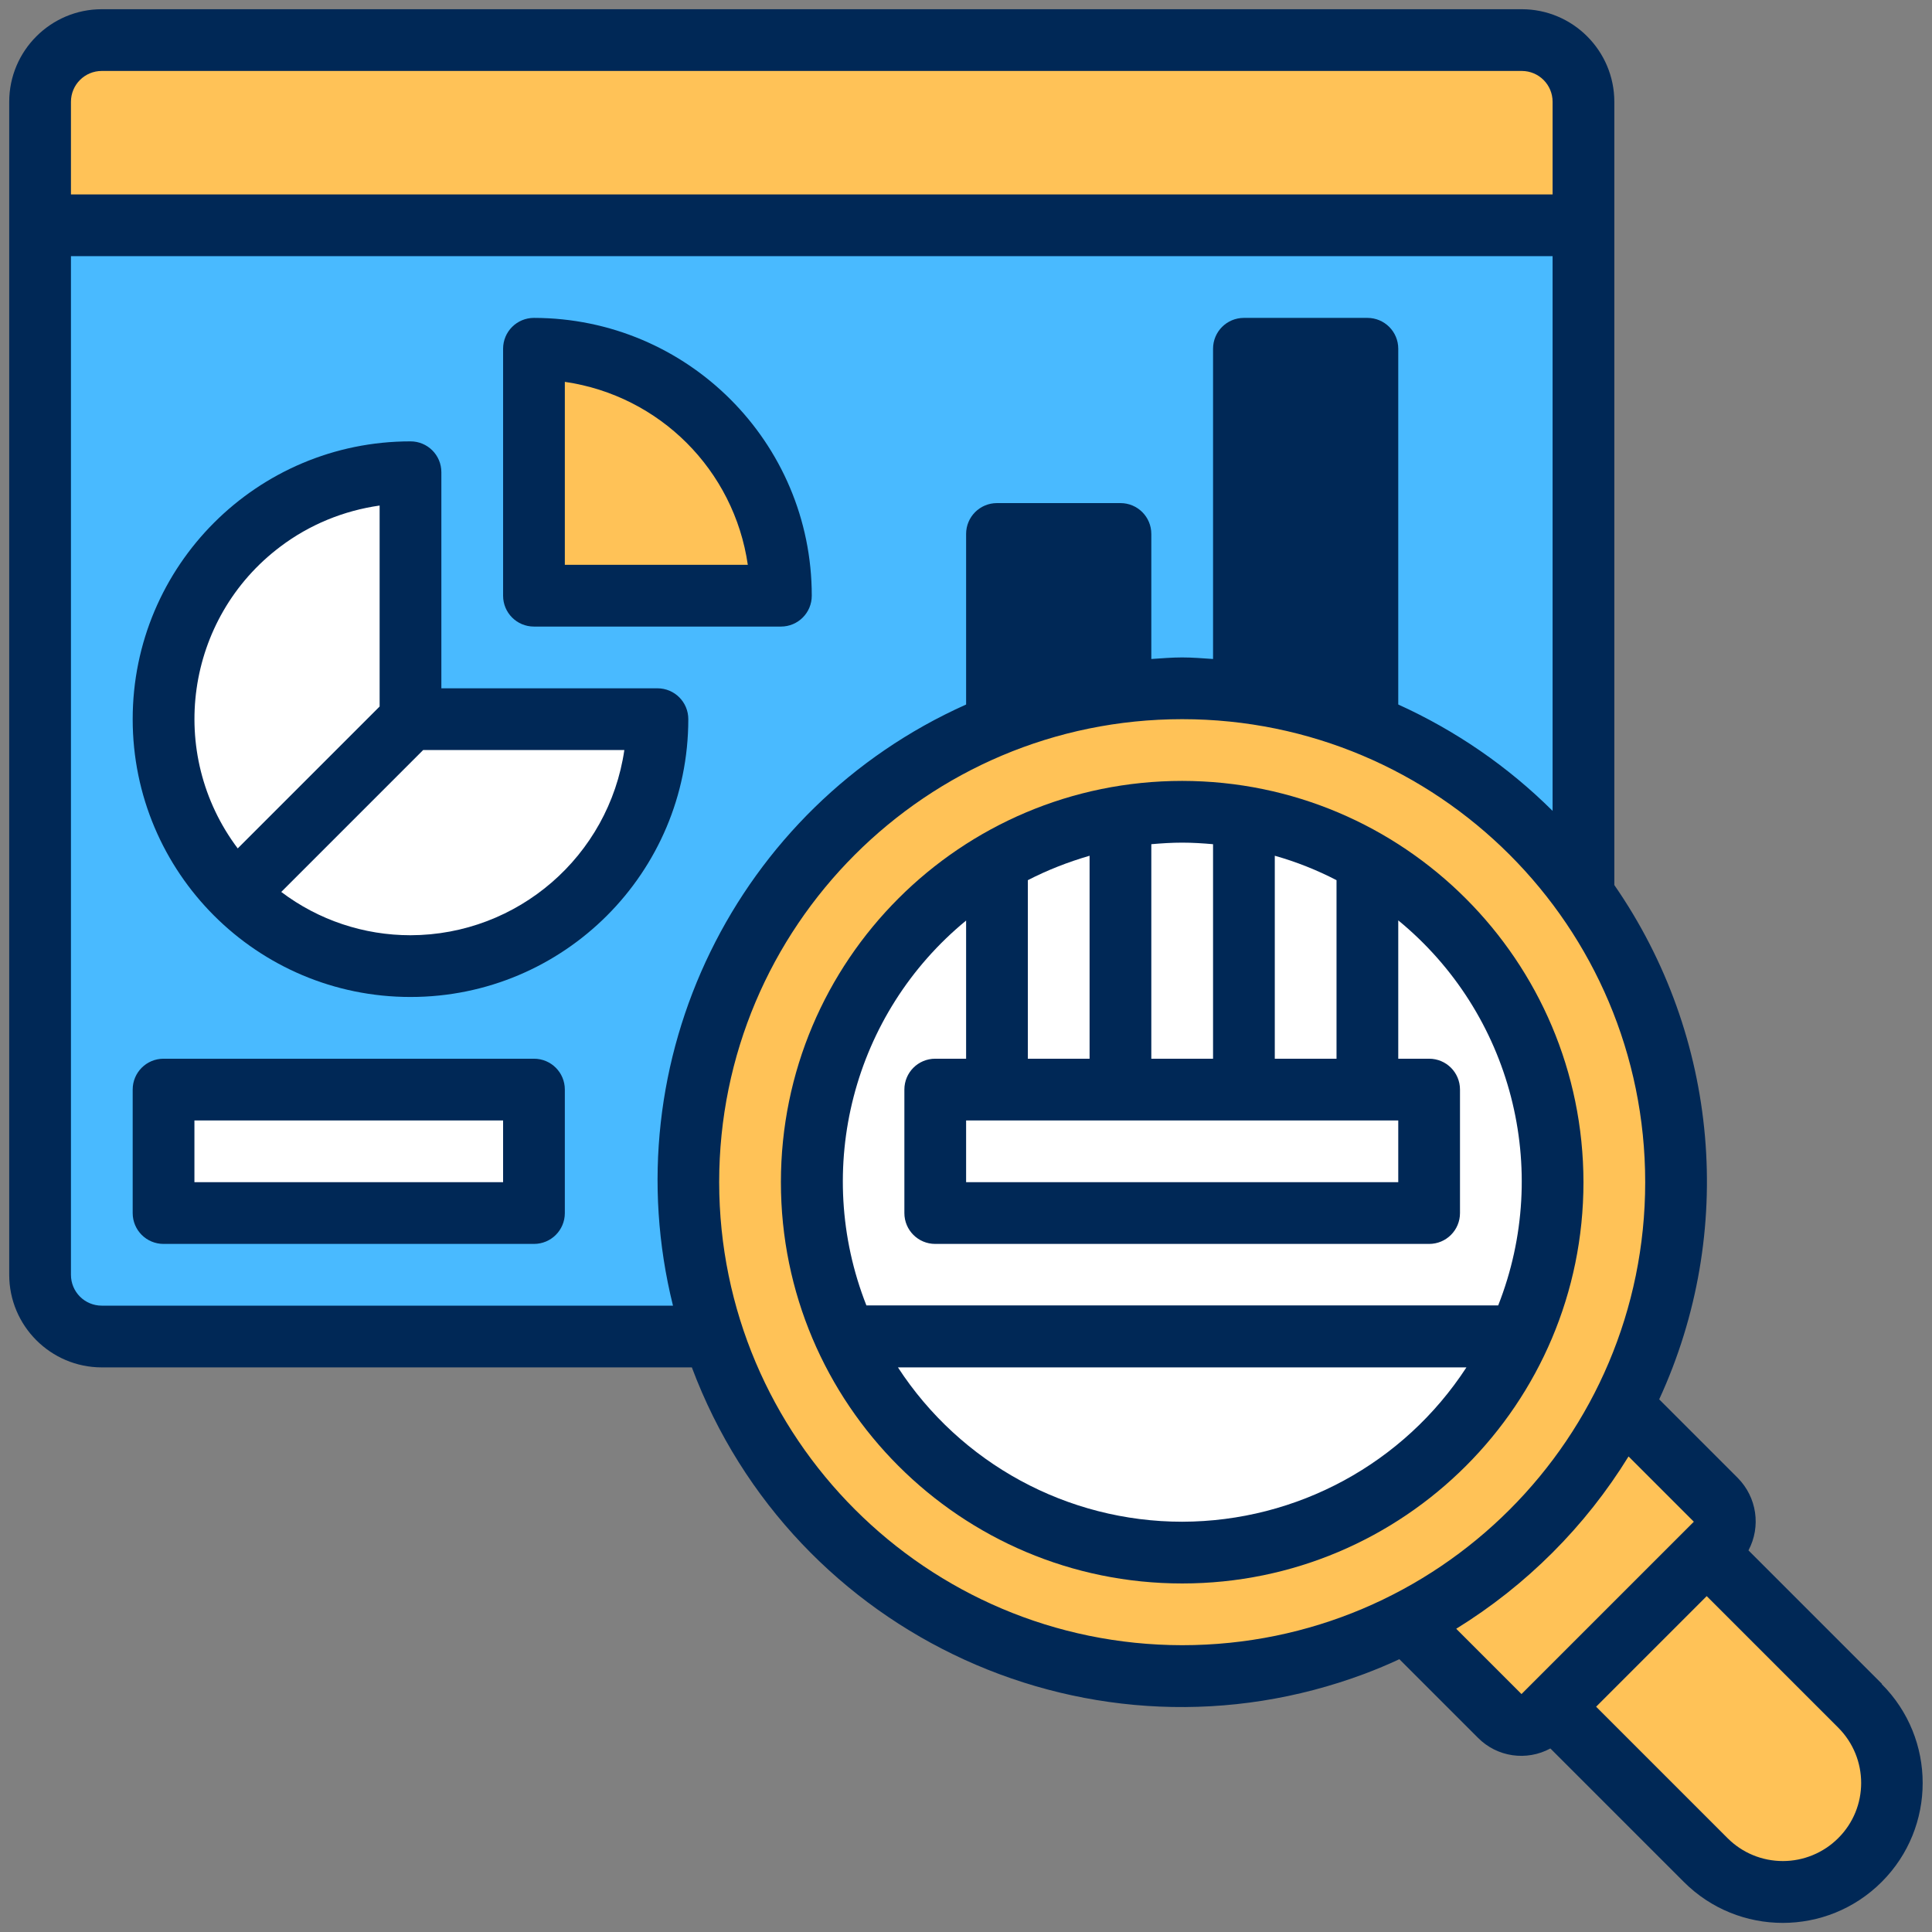
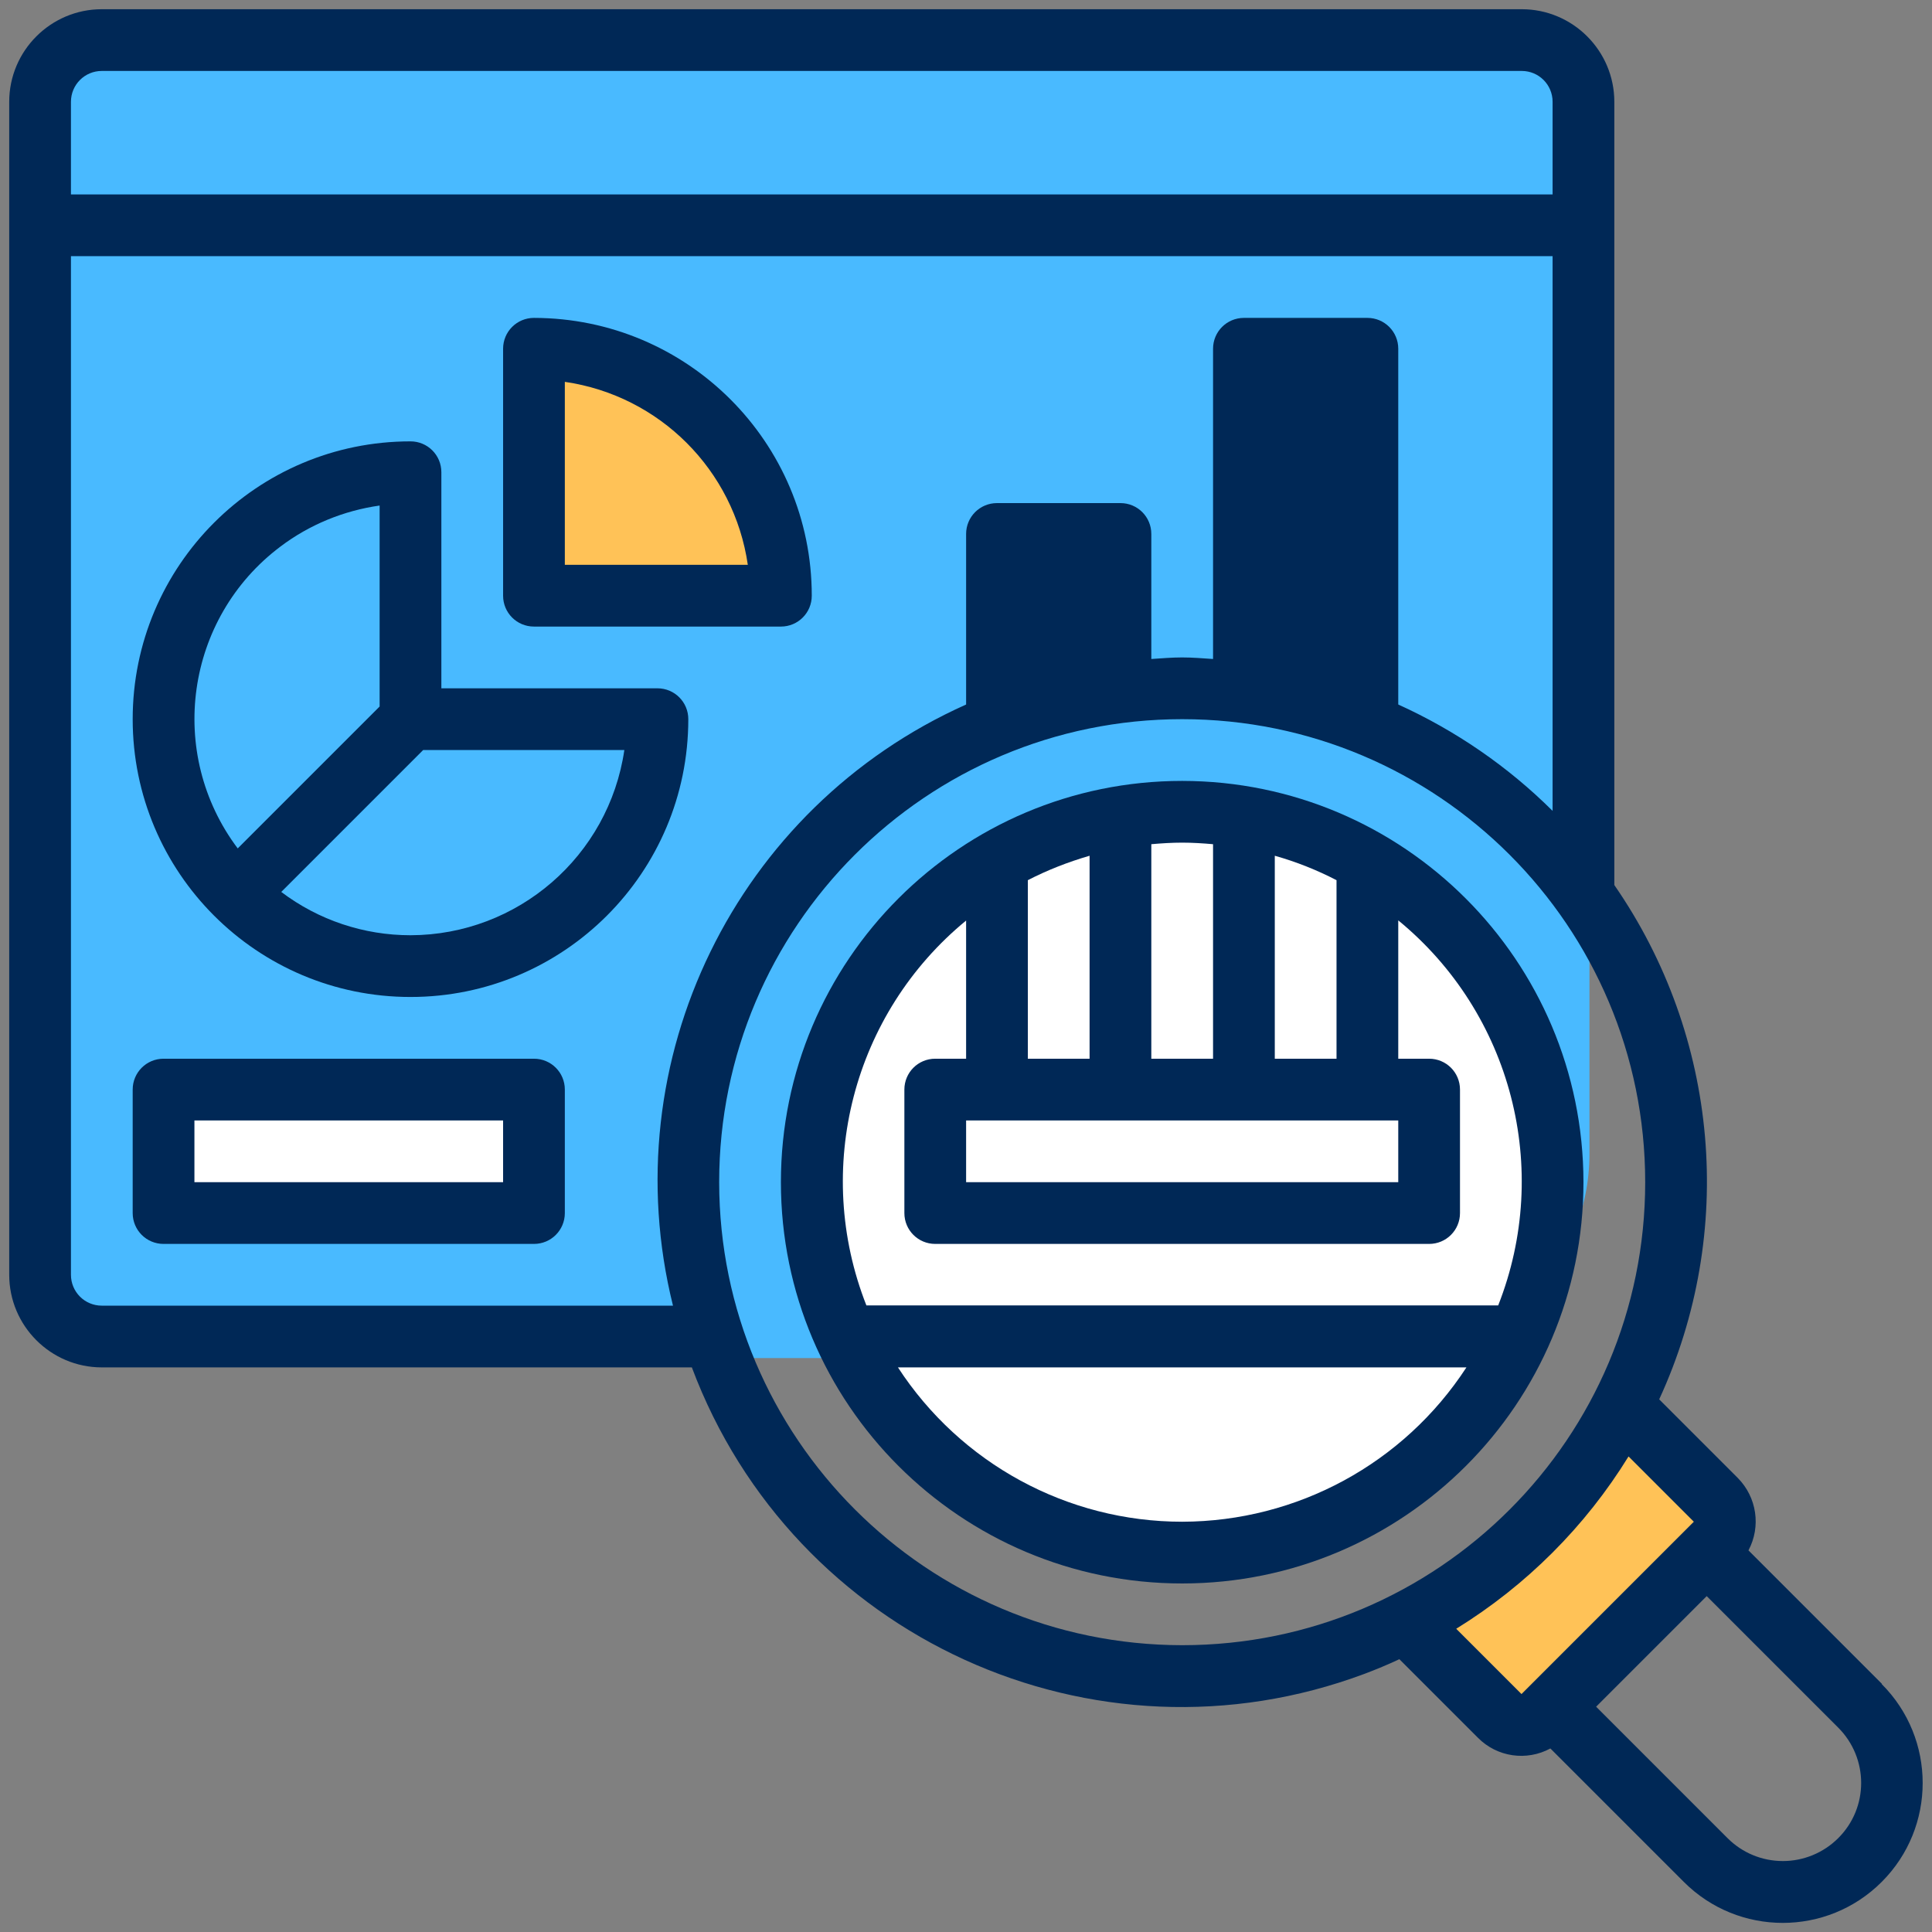
<svg xmlns="http://www.w3.org/2000/svg" width="87" height="87" viewBox="0 0 87 87" fill="none">
  <rect x="0" y="0" width="87" height="87" fill="#808080" stroke="none" />
  <g clip-path="url(#clip0_3963_25010)">
-     <path d="M76.485 69.605L84.865 77.935C84.865 77.935 85.615 82.735 83.685 84.195C81.755 85.655 78.745 85.375 77.285 84.285C75.825 83.195 70.135 76.805 70.135 76.805L76.485 69.605Z" fill="#FFC257" />
    <path d="M73.145 64.195C73.285 64.195 77.755 68.805 77.755 68.805L68.065 77.985L63.505 72.385L73.155 64.195H73.145Z" fill="#FFC257" />
    <path d="M1.925 1.865H71.575V51.955C71.575 57.035 67.455 61.155 62.375 61.155H6.335C3.895 61.155 1.915 59.175 1.915 56.735V1.865H1.925Z" fill="#49BAFF" />
    <path d="M61.755 15.355H56.245V32.235H61.755V15.355Z" fill="#002856" />
    <path d="M50.085 24.395H44.575V31.655H50.085V24.395Z" fill="#002856" />
    <path d="M23.565 49.315H7.255V54.535H23.565V49.315Z" fill="white" />
-     <path fill-rule="evenodd" clip-rule="evenodd" d="M18.105 21.425L18.665 31.965L29.395 32.435C29.395 32.435 28.455 44.675 17.445 43.915C17.445 43.915 9.255 42.695 7.755 34.315C6.245 25.935 13.215 20.765 18.105 21.425Z" fill="white" />
    <path d="M24.085 26.935H34.815C34.815 26.935 34.725 17.525 25.495 15.455L24.175 15.835L24.085 26.945V26.935Z" fill="#FFC257" />
-     <path d="M2.435 9.525H70.765V2.255H2.555C2.555 2.255 2.625 9.715 2.435 9.525Z" fill="#FFC257" />
-     <path d="M53.475 75.135C65.52 75.135 75.285 65.371 75.285 53.325C75.285 41.28 65.52 31.515 53.475 31.515C41.43 31.515 31.665 41.28 31.665 53.325C31.665 65.371 41.43 75.135 53.475 75.135Z" fill="#FFC257" />
    <path d="M53.475 70.615C63.024 70.615 70.765 62.874 70.765 53.325C70.765 43.776 63.024 36.035 53.475 36.035C43.926 36.035 36.185 43.776 36.185 53.325C36.185 62.874 43.926 70.615 53.475 70.615Z" fill="white" />
    <path d="M29.605 30.995H19.875V21.265C19.875 20.495 19.255 19.875 18.485 19.875C11.575 19.875 5.975 25.475 5.975 32.385C5.975 39.295 11.575 44.895 18.485 44.895C25.395 44.895 30.995 39.295 30.995 32.385C30.995 31.615 30.375 30.995 29.605 30.995ZM17.095 22.755V31.815L10.705 38.205C7.485 33.925 8.345 27.835 12.625 24.615C13.935 23.625 15.475 22.995 17.095 22.765V22.755ZM18.485 42.115C16.385 42.115 14.345 41.435 12.665 40.165L19.055 33.775H28.115C27.415 38.555 23.315 42.105 18.485 42.115Z" fill="#002856" />
    <path d="M24.045 28.215H35.165C35.935 28.215 36.555 27.595 36.555 26.825C36.555 19.915 30.955 14.325 24.045 14.315C23.275 14.315 22.655 14.935 22.655 15.705V26.825C22.655 27.595 23.275 28.215 24.045 28.215ZM25.435 17.195C29.705 17.815 33.055 21.165 33.675 25.435H25.435V17.195Z" fill="#002856" />
    <path d="M53.235 35.165C43.255 35.165 35.165 43.255 35.165 53.235C35.165 63.215 43.255 71.305 53.235 71.305C63.215 71.305 71.305 63.215 71.305 53.235C71.295 43.265 63.215 35.175 53.235 35.165ZM46.285 47.675V39.635C47.175 39.175 48.105 38.815 49.065 38.535V47.675H46.285ZM62.965 50.455V53.235H43.505V50.455H62.965ZM57.405 47.675V38.535C58.365 38.805 59.295 39.175 60.185 39.635V47.675H57.405ZM54.625 38.015V47.675H51.845V38.015C52.305 37.975 52.765 37.945 53.235 37.945C53.705 37.945 54.165 37.975 54.625 38.015ZM43.505 41.445V47.675H42.115C41.345 47.675 40.725 48.295 40.725 49.065V54.625C40.725 55.395 41.345 56.015 42.115 56.015H64.355C65.125 56.015 65.745 55.395 65.745 54.625V49.065C65.745 48.295 65.125 47.675 64.355 47.675H62.965V41.445C68.075 45.635 69.885 52.645 67.465 58.785H39.015C36.595 52.645 38.405 45.635 43.515 41.445H43.505ZM53.235 68.525C48.065 68.525 43.255 65.905 40.435 61.575H66.035C63.215 65.905 58.405 68.515 53.235 68.525Z" fill="#002856" />
    <path d="M84.745 75.825L78.735 69.815C79.305 68.745 79.115 67.425 78.255 66.555L74.715 63.015C78.185 55.485 77.415 46.675 72.695 39.855V4.585C72.695 2.285 70.825 0.415 68.525 0.415H4.585C2.285 0.415 0.415 2.285 0.415 4.585V57.405C0.415 59.705 2.285 61.575 4.585 61.575H31.155C35.715 73.745 49.275 79.925 61.445 75.375C61.975 75.175 62.505 74.955 63.015 74.715L66.555 78.255C67.415 79.125 68.745 79.315 69.815 78.735L75.825 84.745C78.285 87.205 82.275 87.205 84.735 84.745C87.195 82.285 87.195 78.295 84.735 75.835L84.745 75.825ZM4.585 3.195H68.525C69.295 3.195 69.915 3.815 69.915 4.585V8.755H3.195V4.585C3.195 3.815 3.815 3.195 4.585 3.195ZM4.585 58.795C3.815 58.795 3.195 58.175 3.195 57.405V11.535H69.915V36.515C67.905 34.515 65.545 32.895 62.965 31.725V15.705C62.965 14.935 62.345 14.315 61.575 14.315H56.015C55.245 14.315 54.625 14.935 54.625 15.705V29.675C54.165 29.645 53.705 29.605 53.235 29.605C52.765 29.605 52.305 29.645 51.845 29.675V24.045C51.845 23.275 51.225 22.655 50.455 22.655H44.895C44.125 22.655 43.505 23.275 43.505 24.045V31.725C33.135 36.365 27.565 47.765 30.305 58.795H4.585ZM60.185 30.645C59.275 30.365 58.345 30.155 57.405 29.985V17.085H60.185V30.645ZM49.065 29.995C48.125 30.155 47.195 30.375 46.285 30.655V25.435H49.065V29.995ZM32.385 53.235C32.385 41.725 41.715 32.385 53.235 32.385C64.755 32.385 74.085 41.715 74.085 53.235C74.085 64.755 64.755 74.085 53.235 74.085C41.725 74.075 32.395 64.745 32.385 53.235ZM65.575 73.345C68.735 71.395 71.395 68.735 73.335 65.585L76.275 68.525L68.515 76.285L65.575 73.345ZM80.285 83.805C79.345 83.805 78.455 83.435 77.795 82.775L71.875 76.855L76.855 71.875L82.775 77.795C84.155 79.175 84.155 81.405 82.775 82.775C82.115 83.435 81.215 83.805 80.285 83.805Z" fill="#002856" />
    <path d="M24.045 47.675H7.365C6.595 47.675 5.975 48.295 5.975 49.065V54.625C5.975 55.395 6.595 56.015 7.365 56.015H24.045C24.815 56.015 25.435 55.395 25.435 54.625V49.065C25.435 48.295 24.815 47.675 24.045 47.675ZM22.655 53.235H8.755V50.455H22.655V53.235Z" fill="#002856" />
  </g>
  <defs>
    <clipPath id="clip0_3963_25010">
      <rect width="86.17" height="86.17" fill="white" transform="translate(0.415 0.415)" />
    </clipPath>
  </defs>
</svg>